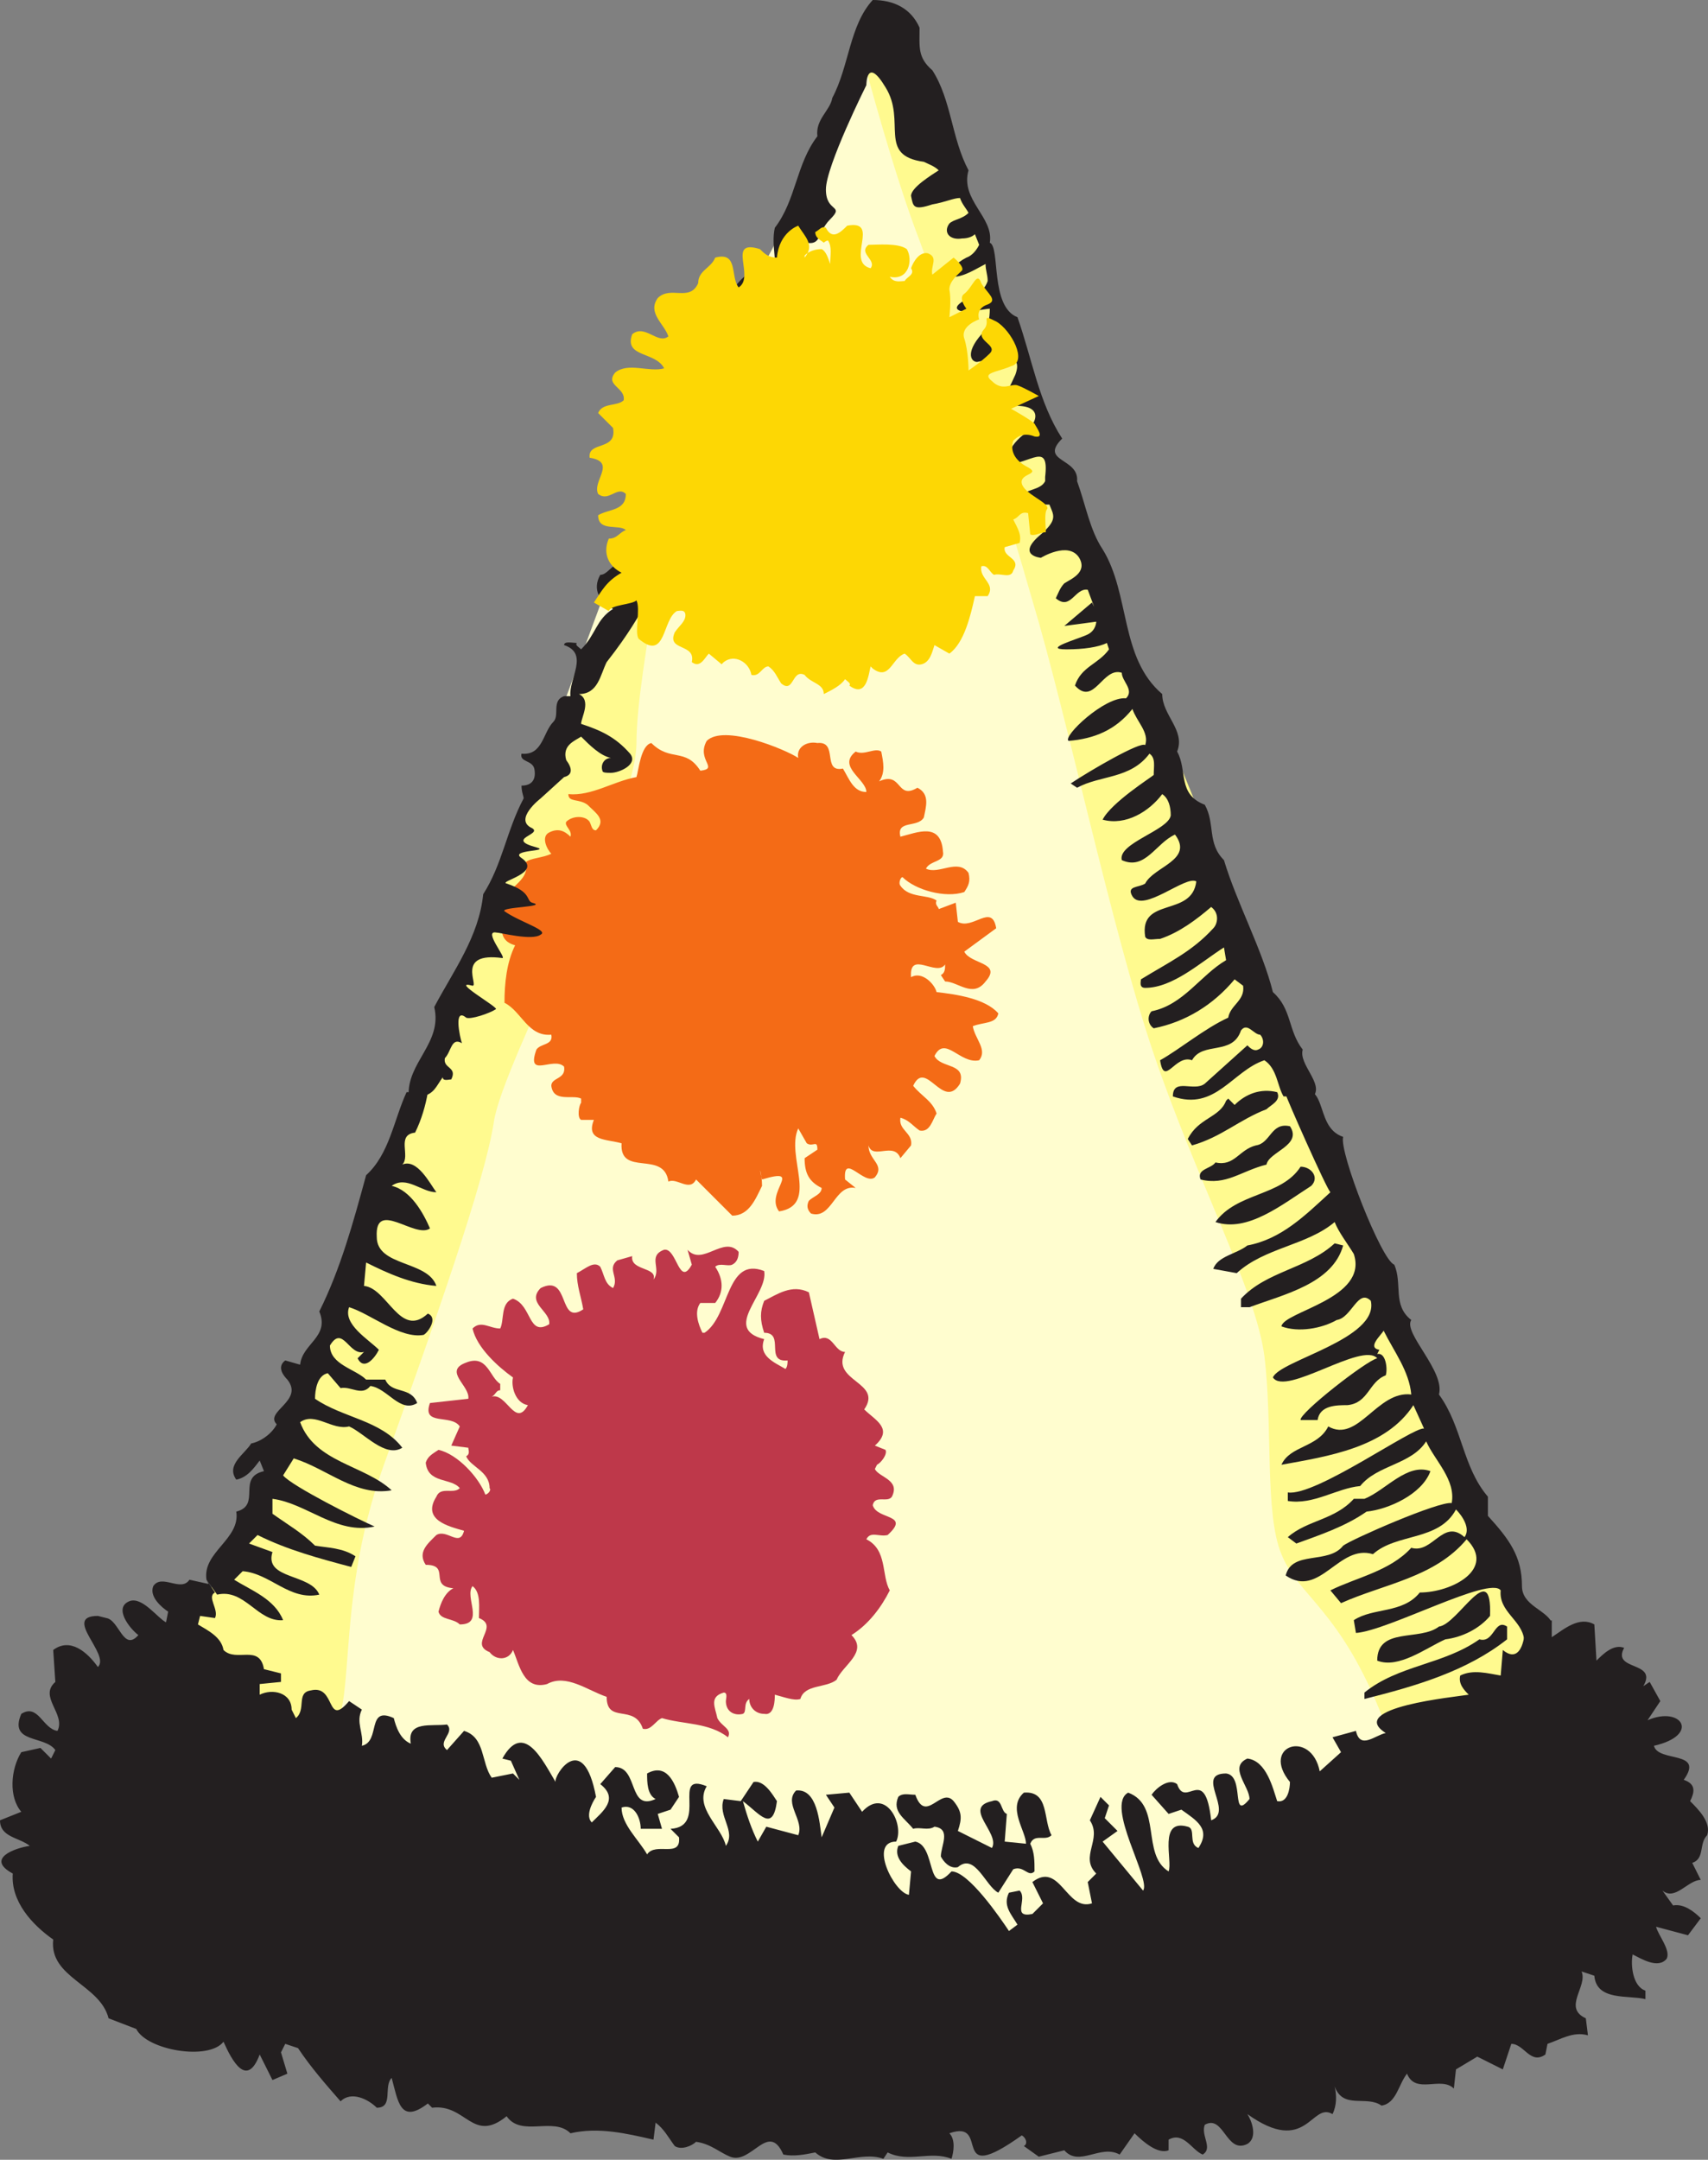
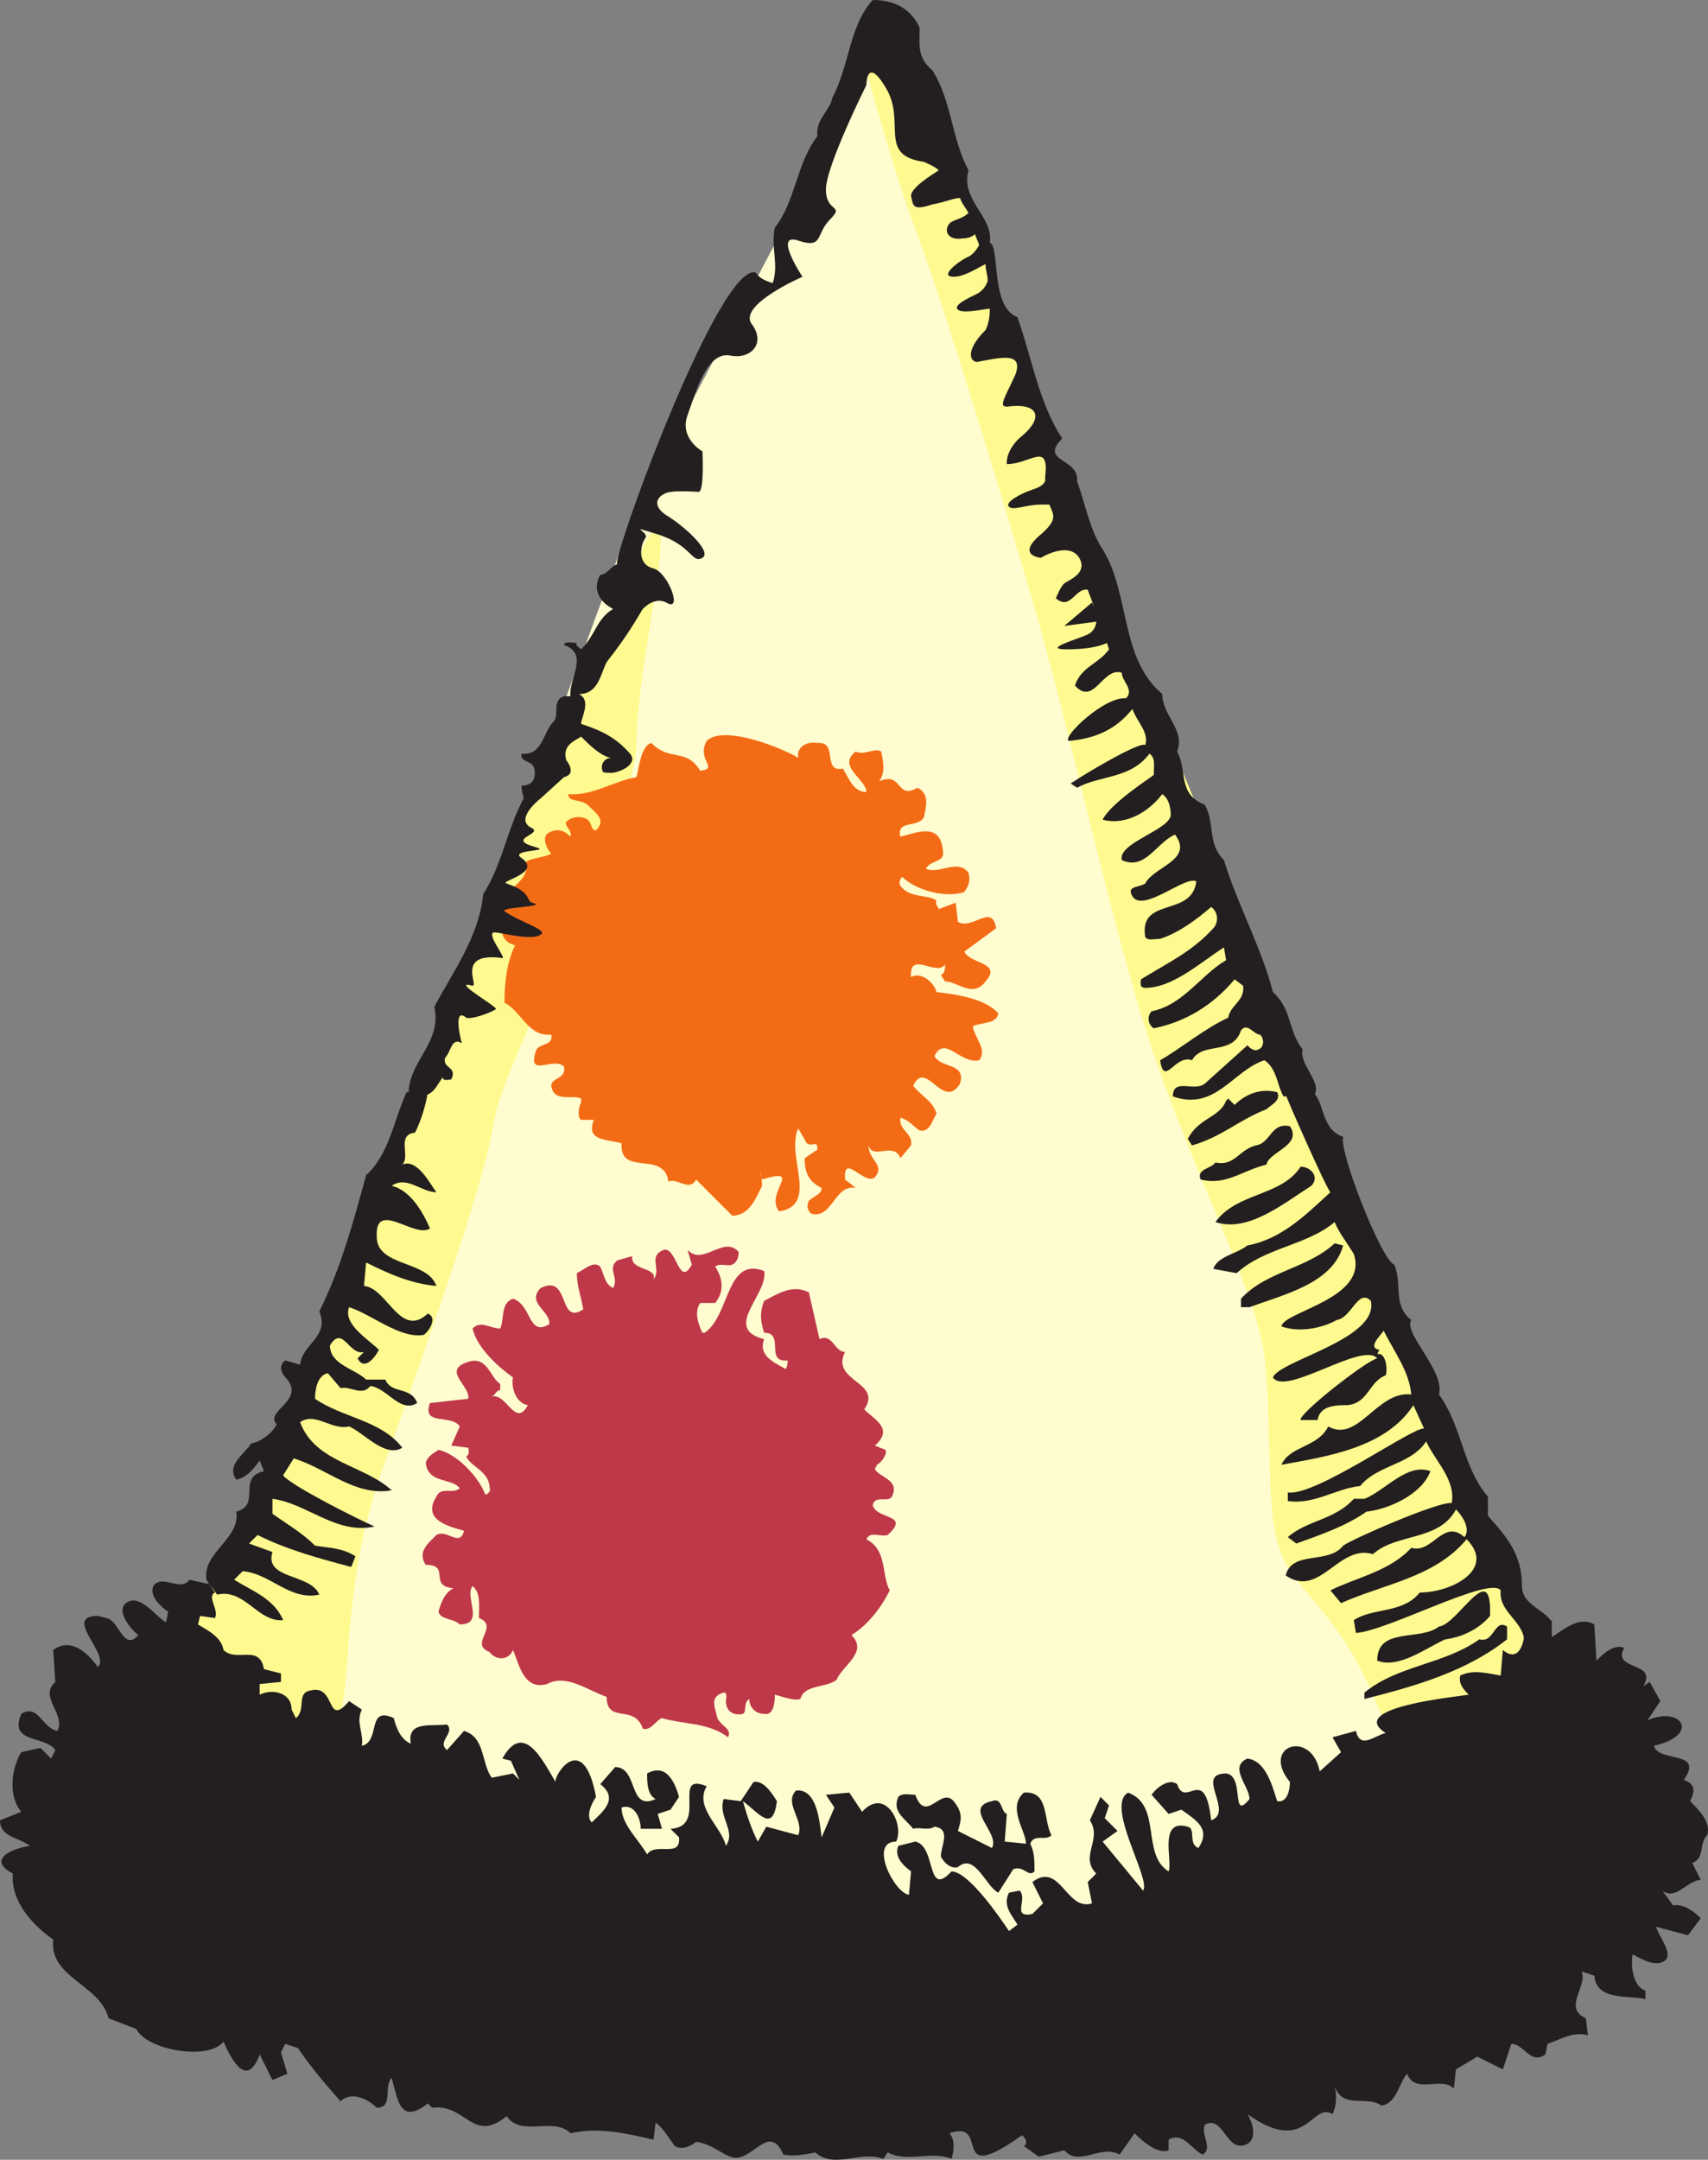
<svg xmlns="http://www.w3.org/2000/svg" width="601.798" height="760.833">
  <rect width="100%" height="100%" fill="#808080" stroke="none" />
  <path fill="#fffdcf" fill-rule="evenodd" d="M60 623.25S254.25 742.5 391.5 706.5c138-35.25 147-74.25 138-97.5-9-24-75-169.5-93-202.5-18-32.25-63-243-72-255-9-11.25-36-126.75-59.25-126.75l-81 153.75L60 623.25" />
  <path fill="#fffa8f" fill-rule="evenodd" d="M305.25 24.75S315 61.5 324 84.75c9 24 32.25 100.5 39.75 126.75 12 39.75 27.75 115.5 42.75 159.75s36 83.25 39 106.5c3 24 0 55.5 6 69.75 6 15 21 19.5 36 58.5 15 38.25 63-3 63-3l-45-113.25s-143.25-351-148.5-366c-2.25-6-8.25-27.75-10.5-39.75-.75-1.5-.75-6.75-5.25-12-7.5-7.5-27-63-27-63l-9 15.75M114.75 612c12-6 2.25-45 20.25-95.25s36-101.25 39-121.5c3-21 50.25-107.25 50.25-133.5 0-27 15.75-88.5 4.5-72.75-15 22.5-117 279-127.5 312.75C85.5 553.5 63 573 54 585s48.75 32.25 60.75 27" />
  <path fill="#231f20" fill-rule="evenodd" d="M72.75 556.5c-1.5-9.75 12-14.25 10.5-24 9-2.25 0-12 9.75-14.25l-1.5-3.75c-2.25 3-4.5 6-8.25 6.75-3.75-5.25 3-9 5.25-12.75 3.75-.75 7.5-3.75 9-6.75-4.5-4.5 9.75-8.25 3.75-15.75-1.5-1.5-3.75-4.5-.75-6.75l5.25 1.5c.75-7.5 10.5-9.75 6.75-18.75 7.5-15 12-31.5 16.5-48 8.25-7.5 9.75-19.5 14.25-29.25h7.5c-.75 4.5-2.25 9.75-4.5 14.25-6.75.75-1.5 8.25-4.5 11.25 5.25-2.25 9.75 6.75 12 9.75-5.25 0-10.5-6-15.75-2.25 6.75 1.5 11.25 9.75 13.5 15-5.25 3.75-19.5-10.5-18.75 3 0 10.5 18 8.25 21 17.25-9-.75-17.25-4.5-24.75-8.25l-.75 8.25c8.25.75 12.75 18.75 22.5 9.75 3.75 1.5 0 6.75-1.5 7.5-8.25 1.5-18.75-7.5-26.25-9.75-2.25 6 6.75 11.25 10.5 15-1.5 3-5.25 7.5-7.5 3l2.25-2.25c-5.25 1.5-7.5-9.75-12-2.25 0 6.75 9 8.25 12.75 12h6.75c2.25 5.25 9 2.25 11.25 8.25-6 3.75-10.5-5.25-16.5-6-3 3.75-6.75 0-10.5.75l-4.5-5.25c-3.75.75-4.5 6-4.5 9 9.75 6.75 23.25 7.5 30.75 17.25-6 3.75-13.5-5.25-18.75-7.5-6 1.5-12-5.25-17.25-1.5 5.25 14.25 22.5 15 32.25 24-12.75 2.25-22.5-7.5-34.5-11.25l-3.75 6c3 3.75 27 15.75 32.25 18-13.5 3-24-8.25-36-9.75v5.25c5.25 3.75 10.5 6.75 15 11.25 4.5.75 9.75.75 14.25 3.75l-1.5 3.75c-11.25-3-22.5-6-33-11.25l-3 3 8.25 3c-3 9.75 13.5 7.5 16.5 15-10.5 2.25-17.25-7.5-27-8.25l-3 3c6 3.75 14.25 6.75 17.25 14.25-9 .75-13.5-11.25-23.25-9l-3.75-5.25M450 384.75c1.5 3-2.25 4.5-3.75 6-9.75 3.75-15.75 9.75-26.25 12.75l-1.5-2.25c3.75-7.5 11.25-7.5 13.5-13.5l.75-.75 2.25 2.25c3.75-3.75 9-6 15-4.5m4.5 12c4.5 6.75-7.5 9-8.25 13.5-9 2.25-14.25 7.5-23.25 5.25-1.5-3.75 3.75-3.75 5.25-6 6.75 1.5 8.25-4.5 14.25-6 5.25-.75 5.25-8.25 12-6.75m7.5 21c-10.5 6.75-22.5 16.5-33.75 12.75 7.5-10.5 23.25-9 30-19.5 3.75 0 6.75 3.75 3.75 6.75m11.25 21c-3.75 13.5-21 17.25-33 21.75h-3v-3c9-9.75 23.25-10.5 33-19.5l3 .75" />
  <path fill="#be384a" fill-rule="evenodd" d="M260.25 441c0 2.25-.75 3.75-2.25 4.5s-4.5-.75-6 .75c3 4.5 3 9 0 12.75h-5.25c-2.25 3-.75 7.5.75 10.5h.75c9-6 7.5-27 21-21.75 1.5 8.25-15 20.25 0 24-2.25 6 3.75 8.25 7.5 10.5.75-.75.75-2.25.75-3-8.25.75-.75-9.75-8.25-9.75-1.5-4.5-1.5-7.5 0-11.25 4.5-2.25 9.75-6 15.75-3l3.75 16.5c4.5-2.25 5.25 4.5 9 4.5-5.25 10.5 13.5 10.5 6.75 20.25 3.75 3.75 10.5 6.75 3.75 12.75l3.75 1.5c.75 1.5-1.5 4.5-3 5.25l-.75 1.5c1.5 3 9 3.75 6 9.75-1.5 2.25-6-.75-6.75 3 1.5 5.25 13.5 3 5.25 10.5-3 .75-6-1.5-7.5 1.5 7.5 3.75 5.25 12.75 8.25 18-3 6-7.5 12-13.5 15.75 6 6-3 10.5-5.25 15.75-3.75 3-11.25 1.5-12.75 6.75-2.25.75-6-.75-9-1.5 0 1.5 0 7.5-3.75 6.75-3 0-5.25-2.25-5.25-5.25-2.25 1.5-.75 4.5-2.25 5.25-3 .75-6-.75-6-4.5 0-.75.75-3-.75-3-5.25 1.5-3 5.25-2.25 9 1.5 3 5.25 3.75 3.75 6.75-6.75-5.25-15.75-4.5-23.25-6.75-2.25.75-3.75 4.5-6.75 3.75-3-9-12.75-1.5-12.75-11.25-6.75-2.25-14.25-8.25-21-4.5-8.25 2.25-9.75-6.75-12-12-1.5 3.75-6 3.75-8.25.75-7.5-3 3.75-9-3.75-12 0-3.75.75-9-2.25-11.25-3 3.75 4.5 13.5-4.5 13.5-2.25-2.25-6.75-1.5-7.5-4.5.75-3 2.25-6.75 5.25-8.25-9-.75-.75-8.25-9.75-8.25-3-4.5.75-7.5 3.75-10.5 3.75-2.25 8.25 4.5 9.75-1.5-5.25-1.5-15-3.75-9.75-12 1.5-3.75 6-.75 8.25-3-3-3.75-11.25-1.5-12-9 .75-2.25 2.25-3 4.5-4.5 6.75 1.5 14.25 9.75 16.5 15.75.75 0 2.25-1.5 1.5-2.25 0-6-6.75-7.5-8.25-11.25 1.5-.75.75-2.25.75-3l-6-.75 3-6.75c-3-4.5-13.5 0-10.5-8.25l13.5-1.5c.75-4.5-9-9.75-.75-12.75 7.5-3 8.25 5.25 12 7.5v2.25c-1.5 0-1.5 1.5-3 2.25 5.25-1.5 8.25 11.25 12.75 3-4.5-.75-6-6.75-5.25-9.75-5.25-3.75-12.75-10.5-14.25-17.25 3-3 6 0 9.75 0 1.5-3 0-9 4.5-10.5 6.75 2.25 5.25 13.5 12.75 9 .75-4.5-8.25-7.5-3-12.75 10.5-5.25 6 13.5 15 7.5-.75-4.5-2.25-8.25-2.25-12.75 3-1.5 6-4.5 8.25-2.25 1.5 3 1.5 6 4.5 7.5 2.25-3.75-2.25-6.75 1.5-9.75l5.25-1.5c-.75 5.25 9 3.75 7.5 8.25 3-3.75-2.25-8.25 3.75-10.5 4.5-.75 5.25 13.5 9.75 5.25l-1.5-5.25c5.25 6 12.75-5.25 18 .75" />
  <path fill="#231f20" fill-rule="evenodd" d="M504 518.25c-3 8.25-15 13.5-22.5 14.25-7.5 5.25-16.5 8.25-24.75 11.25l-3-2.25c6.75-6 16.5-6 23.25-13.5h3.75c7.5-3 15-12.75 23.25-9.75m21 51c-3.75 4.5-9.75 7.5-15.75 8.25-6.75 3-16.5 10.5-24 7.5 0-12 15-6.75 21.75-12 6.75-.75 18.75-24.75 18-3.75m6 8.25c-14.25 11.25-32.25 16.5-50.25 21v-2.25c12-9.75 27.75-9.75 40.5-18.75 5.25 1.5 5.25-7.5 9.75-4.5v4.5m-160.5 69c-2.25 2.25-6-.75-7.5 3 1.5 3 1.5 6 1.5 9.75-2.25 2.25-3.75-2.25-7.5-.75l-5.25 8.25c-4.5-2.25-8.25-14.25-14.25-9-3 .75-5.25-2.25-6-3.75 0-3.75 3.75-9.75-2.25-10.5-2.25 1.5-5.25 0-7.5.75-3-3.75-7.5-6-5.25-11.25 1.5-1.5 3.75-.75 6-.75 3.75 10.5 9-3 13.5 2.25 3 3.75 3 6 1.5 10.5l12 6c3-5.25-10.5-14.25 0-16.5 3.75-1.5 3 3.75 5.25 4.5l-.75 9.75 7.5.75c0-4.5-6.75-12.75-.75-18 9-.75 6.75 9.75 9.75 15" />
  <path fill="#f46b16" fill-rule="evenodd" d="M285.75 427.5c-1.5-1.5-1.5-3-.75-4.5 1.5-1.5 4.5-2.25 4.5-4.5-4.5-2.25-6-5.25-6-10.5l4.5-3c0-3.75-1.5-.75-3.75-2.25l-3-5.25c-4.5 9.75 7.5 27-6.75 29.25-5.25-6.75 9-15.75-6-11.25-1.5-6 0-2.25 0 2.25-2.25 4.5-4.5 10.5-10.5 10.5l-12.75-12.75c-2.25 4.5-6.75-.75-9.75.75-1.5-11.25-17.25-1.5-16.5-13.5-5.25-1.5-12.75-.75-9.75-8.25h-4.5c-1.5-.75-.75-5.25 0-6V387c-3-1.5-9.75 1.5-10.5-4.5 0-3 5.25-2.25 4.5-6.75-3.75-3.75-13.5 4.5-9.75-6 1.5-2.25 6-1.5 5.25-5.25-8.25.75-10.5-8.25-16.5-11.25 0-6.75.75-14.25 3.75-20.25-8.25-2.25-3-10.5-3.75-16.5 2.25-4.5 9-6.75 7.5-12.75 1.5-1.5 6-1.5 9-3-1.5-1.5-3.75-6-.75-7.5s5.25-.75 7.5 1.5c.75-2.25-2.25-3.75-1.5-5.25 2.25-2.25 6.75-2.25 8.25 0 .75 1.5.75 3 2.25 3 3.75-3.75 0-6-3-9-3-2.25-6.75-.75-6.75-3.75 8.25.75 15.75-4.5 24-6 .75-2.25 1.5-11.25 5.25-12 6.75 6.75 12 1.5 17.25 9.75 6.75-.75-1.5-3.75 2.25-10.5 6-6 27.75 3 32.25 6-.75-3.75 3-6 6.75-5.25 7.5-.75 1.5 10.5 9 9 2.25 3.75 3.75 8.25 8.25 8.25 0-4.5-10.5-9-3.75-14.25 3 1.5 6.75-1.5 9 0 .75 3.75 1.5 7.5-.75 10.5 8.25-3.75 6 6.75 13.5 2.25 4.5 2.25 3 6.75 2.25 10.5-2.25 3.75-9.75.75-8.25 6.75 6-1.5 14.25-5.25 15 5.25.75 3.75-4.5 3-6 6 4.5 2.25 11.25-3.75 15 1.5.75 3 0 4.5-1.5 6.75C333 316.5 322.5 313.5 318 309c-.75 0-1.5 2.25-.75 3 3 4.5 9.75 3 12.75 5.25-.75 1.5.75 2.25.75 3l6-2.25.75 6.75c5.25 3 12-6.75 13.5 2.25l-11.25 8.25c2.25 4.5 13.5 3.75 7.5 10.5-4.5 6-9.75 0-14.25 0l-1.5-2.25c1.5-.75 1.5-2.25 1.5-3.75-3 4.5-12.75-5.25-12 4.5 3.75-2.25 8.25 2.25 9 5.25 6.75.75 17.25 2.25 21.75 7.5-.75 3.75-5.25 3-9 4.5.75 4.5 5.25 8.25 2.25 12-6.75 1.5-12-9-15.75-1.5 2.25 4.5 11.25 2.25 9 9.75-6 9.75-12-9-16.5.75 3 3.75 6.75 5.25 8.25 9.75-1.5 2.25-2.25 6.75-6 6-2.25-1.5-3.75-3.75-6.75-4.5-.75 4.5 4.5 5.25 3.75 9.75l-3.75 4.5c-2.25-6-9.75.75-11.25-4.5 0 5.25 6 6.75 2.25 11.25-3.75 3-11.25-9-10.5.75l3.75 3c-7.5-1.5-8.25 11.25-15.75 9" />
  <path fill="#231f20" fill-rule="evenodd" d="M546.75 570.75v6c4.5-3 9.75-7.5 15-4.5l.75 12.75c2.25-2.25 6-6 9.75-4.5-4.5 8.25 12 4.5 6.75 13.5l2.25-1.5 3.75 6.75-4.5 6.75c12-5.25 18.75 5.25 2.25 9 1.5 6 18 1.5 10.5 12 4.5 1.5 3.75 4.5 2.25 7.5 3 3 7.5 7.5 6 12-3 3-.75 8.25-5.25 9.75l3 6c-4.5 0-9 7.5-13.5 3.75l3.75 5.25c3.75-.75 7.5 2.25 9.75 4.5l-4.5 6-11.25-3c.75 3 5.25 8.25 3.75 11.25-3 3.75-9 0-12-1.5-.75 3.75 0 11.25 4.5 12.75v3c-6-1.5-17.25.75-18-8.25l-4.5-1.5c2.25 5.25-6.75 12.75 1.5 16.5l.75 6c-5.25-1.5-9.75 1.5-14.25 3l-.75 3.75c-5.25 3.75-7.5-3.75-12-3.75l-3 9-9-4.5-7.5 4.5-.75 6.75c-4.5-4.5-13.5 2.25-16.5-5.25-3 3.75-3.75 10.5-9 11.25-5.25-3.75-13.5 1.5-16.5-6.75.75 3 .75 6.75-.75 9.75-7.5-4.5-9 15-30 0 1.5 2.25 3.75 8.25 0 10.5-7.5 3.75-8.25-10.5-15-6.75-1.5 3.75 3 8.25-.75 10.5-3.75-1.5-6.75-8.25-12-5.25v3.75c-3.75 1.5-9-3-12-6l-5.25 7.5c-6.75-3.75-14.25 4.5-19.5-1.5l-9 2.25-5.25-3.75c1.5-.75.75-3-.75-3.75-26.25 18.75-10.5-6-25.5-.75 2.25 2.25 1.5 6.75.75 9-7.5-3-15 1.5-22.5-2.25l-1.5 2.25c-8.25-3-17.25 3.75-24-2.25-3.75.75-7.5 1.5-11.25.75-5.25-12-11.25 3.75-18.75.75-3.75-1.5-6.75-4.5-12-5.25-1.5 1.5-5.25 3-7.5 1.5-2.25-3-3.75-6-6.75-8.25l-.75 6c-9.75-2.25-19.5-4.5-29.25-2.25-6-6-17.25 1.5-22.5-6-12 9.75-14.25-4.5-26.25-3l-1.5-1.5c-9.75 7.5-10.5-.75-12.75-9-3 3 .75 10.5-5.25 10.5-3-3-9-6-12.75-2.25-5.25-6-10.5-12-15-18.75l-4.5-1.5-1.5 3 2.25 7.5-5.25 2.25-4.5-9c-4.5 12-9.75 2.25-12.75-4.5-5.25 6.75-27 3-30.75-4.5L38.25 711c-3-12-21-14.25-19.5-27.75-7.5-5.25-15-13.5-14.25-23.25-9.75-5.25.75-9 6-9.75-3.75-3-10.5-3-10.5-9l7.5-3c-4.5-5.25-3.75-15 0-21l6.75-1.5L18 619.5l1.5-3c-3.75-5.25-16.5-2.25-12-12.75 6-3.75 7.5 5.25 12.75 6 3-6-6.75-12-.75-17.25l-.75-11.25c6-4.5 12 .75 15.75 6 4.5-4.5-12.75-18 0-18l3 .75c4.5.75 6 12 11.25 6-3-2.25-9-9.75-3-12 4.5-1.5 9.75 6 12.75 7.5l.75-3.75c-2.25-1.5-6.75-5.25-5.25-9 3-4.5 9.75 2.25 12.75-2.25l6.75 1.5-.75-1.5 3 4.5c-3 1.5 1.5 6 0 9l-5.25-.75-.75 3c3.75 2.25 8.25 4.5 9 9C83.25 585.75 91.5 579 93 588l6 1.5v3l-7.5.75V597c4.5-2.25 11.25-.75 11.25 5.25l1.5 3c3.75-3 0-9 5.25-9.75 9-2.25 5.25 13.5 13.5 3.75l4.5 3c-2.25 4.5.75 8.25 0 12.75 6.75-1.5 1.5-14.25 11.25-9.75.75 3 2.25 7.5 6 9-1.5-8.25 7.5-6 12.75-6.75 3 3-3.75 6 0 9l6-6.75c7.5 2.25 6 11.25 9.75 16.5l7.5-1.5L183 627l-3-6.75-3-.75c7.5-13.5 14.25.75 18.75 8.25C195 625.5 205.5 609 210 633c-1.5 2.25-3.75 6.75-1.5 9 3.75-3.75 9.75-8.25 3-13.5l5.25-6c8.25 0 4.5 15.75 14.25 11.25-3-1.5-3-6-3-9 6.75-3.75 9.75 3 11.25 8.25l-3 4.5-4.5 1.5 1.5 5.25h-7.5c0-3.75-2.25-9-6.75-7.5 0 6 6 11.25 9 16.5 3-4.5 12 1.5 11.25-6l-3-3c13.5-.75 0-20.25 12.75-15-4.5 7.5 5.25 14.25 6.75 21 3.75-5.25-3-10.5-.75-16.5l6 .75 4.5-6.75c3.75-.75 6.75 4.5 8.25 6.75-1.5 11.25-6 4.5-12 0 1.5 5.25 3 9.75 5.25 14.25l3-5.25 11.25 3c2.25-5.25-5.25-11.25-.75-15.75 7.5-.75 8.25 11.25 9 16.5l4.5-10.5-3-4.5 8.25-.75 4.5 6.75c8.25-9 15 4.5 12 10.5-9.75 0-.75 18 4.5 18.75l.75-8.25c-3-2.25-6-5.25-4.5-9l6-1.5c7.5 1.5 3.75 20.25 12.75 10.5 6 0 17.25 16.5 20.25 21l3-2.25c-2.25-3.75-5.25-6.75-3-11.25l3.75-.75c3 3-3 9.75 4.5 8.25l3.75-3.75-3.75-7.5c9.75-7.5 12 10.5 21 7.5l-1.5-7.5 3-3c-6-6 2.25-12-2.25-18.75l3.75-8.25 3 3-1.5 4.5 4.5 4.5-5.25 3.75L402.75 666c3-3.75-13.5-30-5.25-34.5 12 4.5 4.5 21.75 14.25 27.75 1.5-3.75-3.75-18.75 6.75-15.75 3 .75 0 6 3.75 7.5 4.5-6.75-.75-9.75-6-13.5l-4.5 1.5-6-6.75c1.5-2.25 6-6 9-3.75 3 9 9.75-7.5 12 12.75 8.25-3-6-16.5 5.25-16.5 6.75.75 1.5 17.25 8.25 9 0-4.5-7.5-11.25-.75-14.25 6.75.75 9 10.5 10.5 15 3.75.75 4.5-4.5 4.5-6.75C444 615 462 609 465 624l7.5-6.75-3-5.25 8.25-2.25c1.5 6.75 6.75 1.5 10.5.75-14.25-9 24.75-12.75 29.25-13.5-1.5-1.5-3.75-3.75-3-6.75 4.5-2.25 9.75-.75 14.25 0l.75-9c4.5 3.75 6.75 0 7.5-4.5l9.75-6" />
  <path fill="#231f20" fill-rule="evenodd" d="M537 577.5c-.75-6.75-9-9.75-8.25-17.25-3.75-5.25-39.75 14.25-51 15l-.75-4.5c6.75-4.5 17.25-2.25 23.25-9.75 11.25 0 27-8.25 16.5-18.75-11.25 13.5-29.25 15.75-44.25 22.5l-3.75-4.5c9-4.5 21-6.75 28.5-15 7.5 2.25 11.25-10.5 18.75-3.75 2.25-3-.75-7.5-3-9.75-6 11.25-21 8.25-29.25 15.75-12-3.75-18.75 15.75-30.75 7.5 2.25-9 15-3.75 20.25-10.5 3-2.25 33.75-15.75 38.25-15 1.5-8.25-6-15-9-21.75-5.25 8.25-17.25 8.25-23.25 15.75-8.25.75-16.5 6.75-25.5 5.25v-3c9.75 1.5 44.25-23.25 48-22.5L498 495c-9.75 15-30 18-46.5 21 3-6.75 12.75-6 16.5-13.5 10.5 6 17.25-12.75 29.25-11.25-.75-8.25-6-15-9.75-22.5-.75 1.5-6 6-1.5 6.75l-.75 1.5c3-.75 3.75 5.25 3 7.5-6 2.25-6 9.75-13.5 10.5-3.75 0-9.75 0-10.5 5.25h-6c-.75-2.25 23.25-21 27-21.75-5.25-6-32.25 13.5-36.75 6.75 2.25-6 37.5-13.5 34.5-27-4.5-4.5-6.75 6-12 6.75-5.25 3-13.5 4.5-19.5 2.25.75-5.25 30.75-9.75 25.5-25.5-2.25-3.75-5.25-7.5-6.75-11.25-9.75 8.25-24.75 9-34.5 18l-8.25-1.5c1.5-4.5 8.25-5.25 12-8.25 12-2.25 20.25-10.5 29.25-18.75-1.5-1.5-15.75-33.75-15.75-34.5 16.5-7.5 9 11.25 20.25 15-1.5 5.25 13.5 43.5 18 45 3 6.75-.75 14.25 6 19.5-3 4.5 12 18 9.75 26.25 8.25 11.25 8.25 25.5 17.25 36V534c7.5 8.25 12 14.25 12 24.75 0 6.75 8.25 8.25 10.5 12.75l-9.75 6" />
  <path fill="#231f20" fill-rule="evenodd" d="M380.25 196.5c-3.75-6-13.5 0-13.5 0s-9-.75 0-8.25c6-5.25 4.5-6.75 3-10.5h-3c-5.25 0-9.75 2.25-11.25.75s3.75-4.5 8.25-6c2.25-.75 3.75-1.5 4.5-3V168c1.5-12.75-5.25-4.5-13.5-4.5 0 0-.75-5.25 6-10.5 6.75-6 5.25-11.25-6-9.75-3 0-.75-3 3-11.25 3-8.25-5.25-6-13.5-4.5-2.25 0-4.5-3.75 3-11.25.75-1.5 1.5-3.75 1.5-7.5-1.5 0-7.5 1.5-10.5.75-3.75-1.5 3-4.5 6-6 1.5-.75 3-2.25 3.75-4.5 0-2.25-.75-3.75-.75-6-3 1.5-7.5 4.5-11.25 4.5-5.25 0 1.5-5.25 4.5-6.75 2.25-.75 3.75-3 4.5-4.5l-1.5-3.75c-.75.75-2.25 1.5-4.5 1.5-4.5.75-6.75-2.25-4.5-5.25 1.5-1.5 4.5-1.5 6.75-3.75-.75-1.5-2.25-3-3-5.25-2.25 0-5.25 1.5-9.75 2.25-6.75 2.25-6.75.75-7.5-3 0-3 7.5-7.5 9.75-9-1.5-1.5-3.75-2.25-5.25-3-16.5-2.25-6-14.25-13.5-26.25-6.75-11.25-6.75-.75-6.75-.75S291 58.5 291 66.75s6.75 5.25 1.5 10.5-2.25 10.5-11.25 7.5 1.5 12.75 1.5 12.75-22.5 9.75-18 16.5c5.25 6.75 0 12.75-7.5 11.25-8.25-1.5-12 12.75-15 21S247.5 159 247.5 159s.75 15-1.5 14.25c-1.5 0-9.75-.75-12 .75-3 1.5-3.75 4.5.75 7.5 5.25 3 16.5 12.75 12.75 15s-3.75-4.5-15.75-8.25-2.25-.75-4.5 1.5c-1.5 2.25-3 9 3 10.5 5.25 1.5 10.5 15.75 4.5 12-3-1.5-6 0-8.25 2.25-1.5 2.25-4.5 8.25-12.75 18.75-2.25 4.5-3 11.25-9.75 11.25 4.5 2.25.75 8.25.75 10.5 6.75 2.25 12 4.5 17.25 10.5 3 3.75-3.75 6.75-6.75 6.75-1.5 0-3 0-3-.75-.75-2.25.75-4.5 3-4.5-3.75-.75-7.5-4.5-10.5-7.5-2.25 1.5-6.75 3-5.25 8.25 2.25 3 2.25 5.25-.75 6l-8.25 7.5s-9.75 7.5-3 10.5c3.75 2.25-9.75 3.75 1.5 6.75 5.25 1.5-9.75.75-5.25 3.75 7.5 5.25-8.25 8.25-5.25 9 9 3 6.75 6 9 6.75 6 1.5-11.25 1.5-9.75 3 5.25 3.75 15.75 6.75 12.75 8.25-3 2.25-14.25-.75-15.75-.75-4.5-.75 3.75 9 2.25 9-16.5-2.25-8.25 9.75-10.5 9.75-8.25-2.25 9 7.5 8.25 8.25-2.25 1.5-9 3.75-10.5 3-4.5-3.75-2.25 6.75-1.5 9-3.75-2.25-3.75 3-6 5.25-.75 3.75 4.5 3 2.25 7.5-.75 0-3 .75-3-.75-2.25 3-3 6-7.5 6.75H144c-.75-12 12-18.75 9-31.5C159.75 342 168.75 330 170.25 315c6.75-10.5 8.25-22.5 14.25-33.75 0-.75-.75-2.25-.75-4.5 3.75 0 5.25-2.25 4.5-6-.75-3-5.25-2.25-4.5-5.25 7.5.75 7.5-7.5 11.25-11.25 2.25-2.25-.75-7.5 3.75-9H201c-.75-6 6.75-15-2.25-18 0-1.5 3-.75 4.5-.75-.75.75.75 1.5 1.5 2.25C210 223.5 210 218.25 216 214.5c-4.5-2.25-7.5-6.75-4.5-12 2.25 0 3.75-3 6-3.75-2.25-1.5 36-106.5 48.75-102.75 1.5 2.25 3.75 3 6 3.75 2.25-6.75-.75-12.75.75-19.5 7.5-9.75 7.5-22.5 15-32.25-.75-6 4.5-9 5.25-13.5 6-11.25 6-25.5 14.25-34.5C315 0 321 3 324 9.75c0 6.75-.75 10.5 4.5 15 6.75 10.5 6.75 24 12.75 35.25-3 10.5 9 16.5 7.5 25.5 3.75 1.5 0 22.5 9.75 26.25 5.25 15 7.5 30 15.75 42.75-8.25 8.25 6 6.75 5.25 15 3 8.25 4.5 17.25 9 24 9.75 15.75 6 38.25 21 51 0 7.5 8.25 12.75 5.25 20.25 3.75 6.75 0 15 9.75 18.75 3.75 6.75.75 13.5 6.75 19.5 4.5 15 13.5 31.5 17.25 46.5 6.75 6 5.25 13.5 10.5 20.25-1.5 5.25 7.5 12 3.75 16.5h-10.5c-2.25-3.75-2.25-9.75-6.75-12.75-11.25 3.75-17.25 18-32.25 12.75 0-6.75 7.5-1.5 11.25-4.5l15-13.5c.75.75 2.25 2.25 3.75 1.5 2.25-.75 2.25-3.75.75-5.25-2.25 0-4.5-4.5-6.75-1.5-3 9-13.5 3.75-17.25 10.5-6-2.25-9.75 9.75-11.25 0 6.75-3.75 15.75-11.25 24-15 .75-4.5 6-6 5.25-11.25l-3-2.25c-7.5 9-17.25 15-28.5 17.25-2.25-1.5-2.25-4.5-.75-6C417 354 423 343.5 432 338.25l-.75-4.5C423 339 413.25 348 403.5 348c-2.25 0-1.5-2.25-1.5-3 9.75-6 18-9.75 25.5-18 1.5-1.5 2.25-5.25-.75-7.5-5.25 4.5-11.25 9-18 11.25-2.25 0-4.5.75-5.25-.75-2.25-14.25 16.5-6.75 18-19.5-3.75-2.25-18.75 11.25-22.5 5.25-2.25-3.75 2.25-3 4.5-4.5 3-6 17.25-8.25 10.5-17.25-6.75 3-10.5 12.75-18.75 9-1.5-6 16.5-10.5 17.25-15.75 0-3-.75-6-3-7.5-4.5 6-12.75 11.25-21 9 3-6 17.25-15 18-15.75 0-3 .75-6-1.5-7.5-6.75 9-17.25 7.5-25.5 12l-2.25-1.5c6.75-4.5 24.75-15 26.25-13.5 1.5-4.5-3-8.25-4.5-12.75-6 7.5-13.5 10.5-22.5 11.25-2.25-1.5 12.75-15.75 20.25-15 3-3-1.5-6-1.5-9-6.75-2.25-9.75 12-16.5 4.5 2.25-6.75 8.25-7.5 12-12.75l-.75-2.25c-3 1.5-8.25 2.25-14.25 2.25-9 0 4.5-3.75 7.5-5.25s3-4.5 3-4.5L375 220.5l9.75-8.25.75 1.5-2.25-6c-4.5-.75-6 7.5-11.25 3 .75-1.5 1.5-3.75 3-5.25 2.25-1.5 8.25-3.75 5.25-9" />
-   <path fill="#fdd704" fill-rule="evenodd" d="M369 179.25c.75-2.25-8.25-5.25-9-9s7.5-3 1.5-6c-5.25-3-5.25-6.75-4.5-9 1.5-1.5 3.75-3 7.5-1.5 3.75.75.75-3 0-4.5-1.5-1.5-8.25-5.25-8.25-5.25l9.75-4.5s-5.25-3-7.5-3.75-5.25 2.25-9-1.5c-3.75-3 1.5-3 6.75-5.25 6-1.5 0-12.75-5.25-15.75-6-3-1.5 0-4.5 3-3 3.75 5.25 5.25 2.25 8.25s-7.5 6-7.5 6 0-6.75-1.5-11.25 5.25-6.75 5.25-6.75-1.5-3.75 3-5.25c3.75-1.5 0-3.75-2.25-7.5-1.5-4.5-3 1.5-6 3.75-2.25 1.5.75 5.25.75 5.25l-6 3s.75-6 0-9.75c0-3 3-5.25 4.5-6.75.75-1.5-3-4.5-3-4.5l-7.5 6c-.75-3 2.25-6-1.5-7.5-3-.75-5.25 3-6 5.25 1.5 2.25-1.5 3-2.25 4.5-1.5 0-3.75.75-5.25-1.5 6.75 1.5 8.25-6 6-9.75-3-2.25-10.5-1.5-13.5-1.5-3.75 3 3 5.25.75 8.25-9-2.25 3.75-17.25-8.25-15-2.25 2.25-5.25 5.25-7.5.75-1.5-.75-2.25.75-3.75 1.5 0 2.25 2.25 3 3 3.75 0 0 .75-.75 1.5-.75 1.5 2.25.75 5.25.75 8.25-.75-2.25-1.5-4.5-3-5.25-2.25 0-4.5.75-6 2.25v.75c3.75-4.5 0-7.5-2.25-11.25 0 0-6.75 2.25-7.5 11.25-3 0-4.5-1.5-6-3-12-3.75-1.5 9.75-7.5 13.5-3-3.75 0-12.75-8.25-10.5-1.5 3.75-6 4.5-6 9-3 6.75-9.75.75-14.25 5.25-3.75 5.25 2.25 9 3.75 13.5-3.75 3-8.25-4.5-12.75-.75-3 8.25 8.25 6 11.25 12-5.25 1.5-12.75-2.25-17.25 1.5-3.75 4.5 3.75 5.25 3 9.75-2.25 2.25-7.5.75-9 4.5l5.25 5.25c1.5 8.25-9 4.5-8.25 10.5 9.75 1.5.75 8.25 3 12.75 3.75 3 6.75-3 9.75 0 0 6-6 5.25-9.75 7.5 0 6 7.5 3 9.75 5.25-2.25.75-3 3-6 3-2.25 5.25 0 9.75 4.5 12-5.25 3-6.75 6-9.75 10.5l5.25 3c.75-2.25 8.25-2.25 9.75-3.75 1.5 3-.75 11.25.75 13.5 9.75 8.25 8.25-6.75 13.5-9.75.75 0 3-.75 3 1.5s-2.25 3.75-3.75 6c-3 6.75 7.5 3.75 6 10.5 3 2.25 4.5-1.5 6-3l4.5 3.75.75-.75c3.75-3 9 0 9.75 4.5 3 .75 3.75-3 6-3 2.25 1.5 3 3.75 4.5 6 4.5 3.75 3.75-5.25 8.25-3 2.25 3 6.75 3 6.75 6.75 3-1.5 6-3 7.5-5.25.75.75 2.25 1.5 1.5 2.25 6 4.5 6.75-3.75 7.5-6.75l.75.75c6 4.5 6.75-3.75 11.25-5.25 2.25 1.5 3 4.5 6 3.75s3.75-4.5 4.5-6.75l5.25 3c5.25-3.75 7.5-13.5 9-20.25h4.5c3-4.5-3-6-2.25-10.5 2.25-.75 3 2.25 4.5 3 2.25-.75 6 1.5 6.75-1.5 3-4.5-3.75-4.5-3-8.25l5.25-1.5c.75-3-.75-5.25-2.25-8.25 2.25-.75 2.25-3 5.25-2.25l.75 7.5c1.5.75 3.75-.75 5.25-.75.75.75-.75-6.75.75-8.25" />
  <path fill="#231f20" fill-rule="evenodd" d="M204.75 660v2.25c-1.5 0-3-.75-3 .75-2.25-3.75-4.5-9-9-9.75-3-.75-4.5 2.25-5.25 4.5 0 2.25 3 5.25 1.5 8.25-.75-6.75-11.25-4.5-10.5-12 1.5.75 4.5 7.5 7.5 3.75 3.75-7.5-3-15.75-.75-23.25-.75 0-.75-1.5-.75-2.25 7.5 3-4.5 27 12 16.5 4.5-6-.75-14.25 0-19.5 6.75 9.75-3.75 23.25 8.25 30.75M318 673.5c.75-1.5 3.75-1.5 3-4.5l5.25 3.75c-1.5 3-10.5-2.25-8.25 5.25 4.5 13.5 12-3.75 15.75 8.25H336l-1.5 6.75c-2.25-12.75-20.25-1.5-18.75-16.5-6-3.75-16.5-10.5-14.25-20.25 7.5 5.25 6.75 15.75 16.5 17.25" />
</svg>